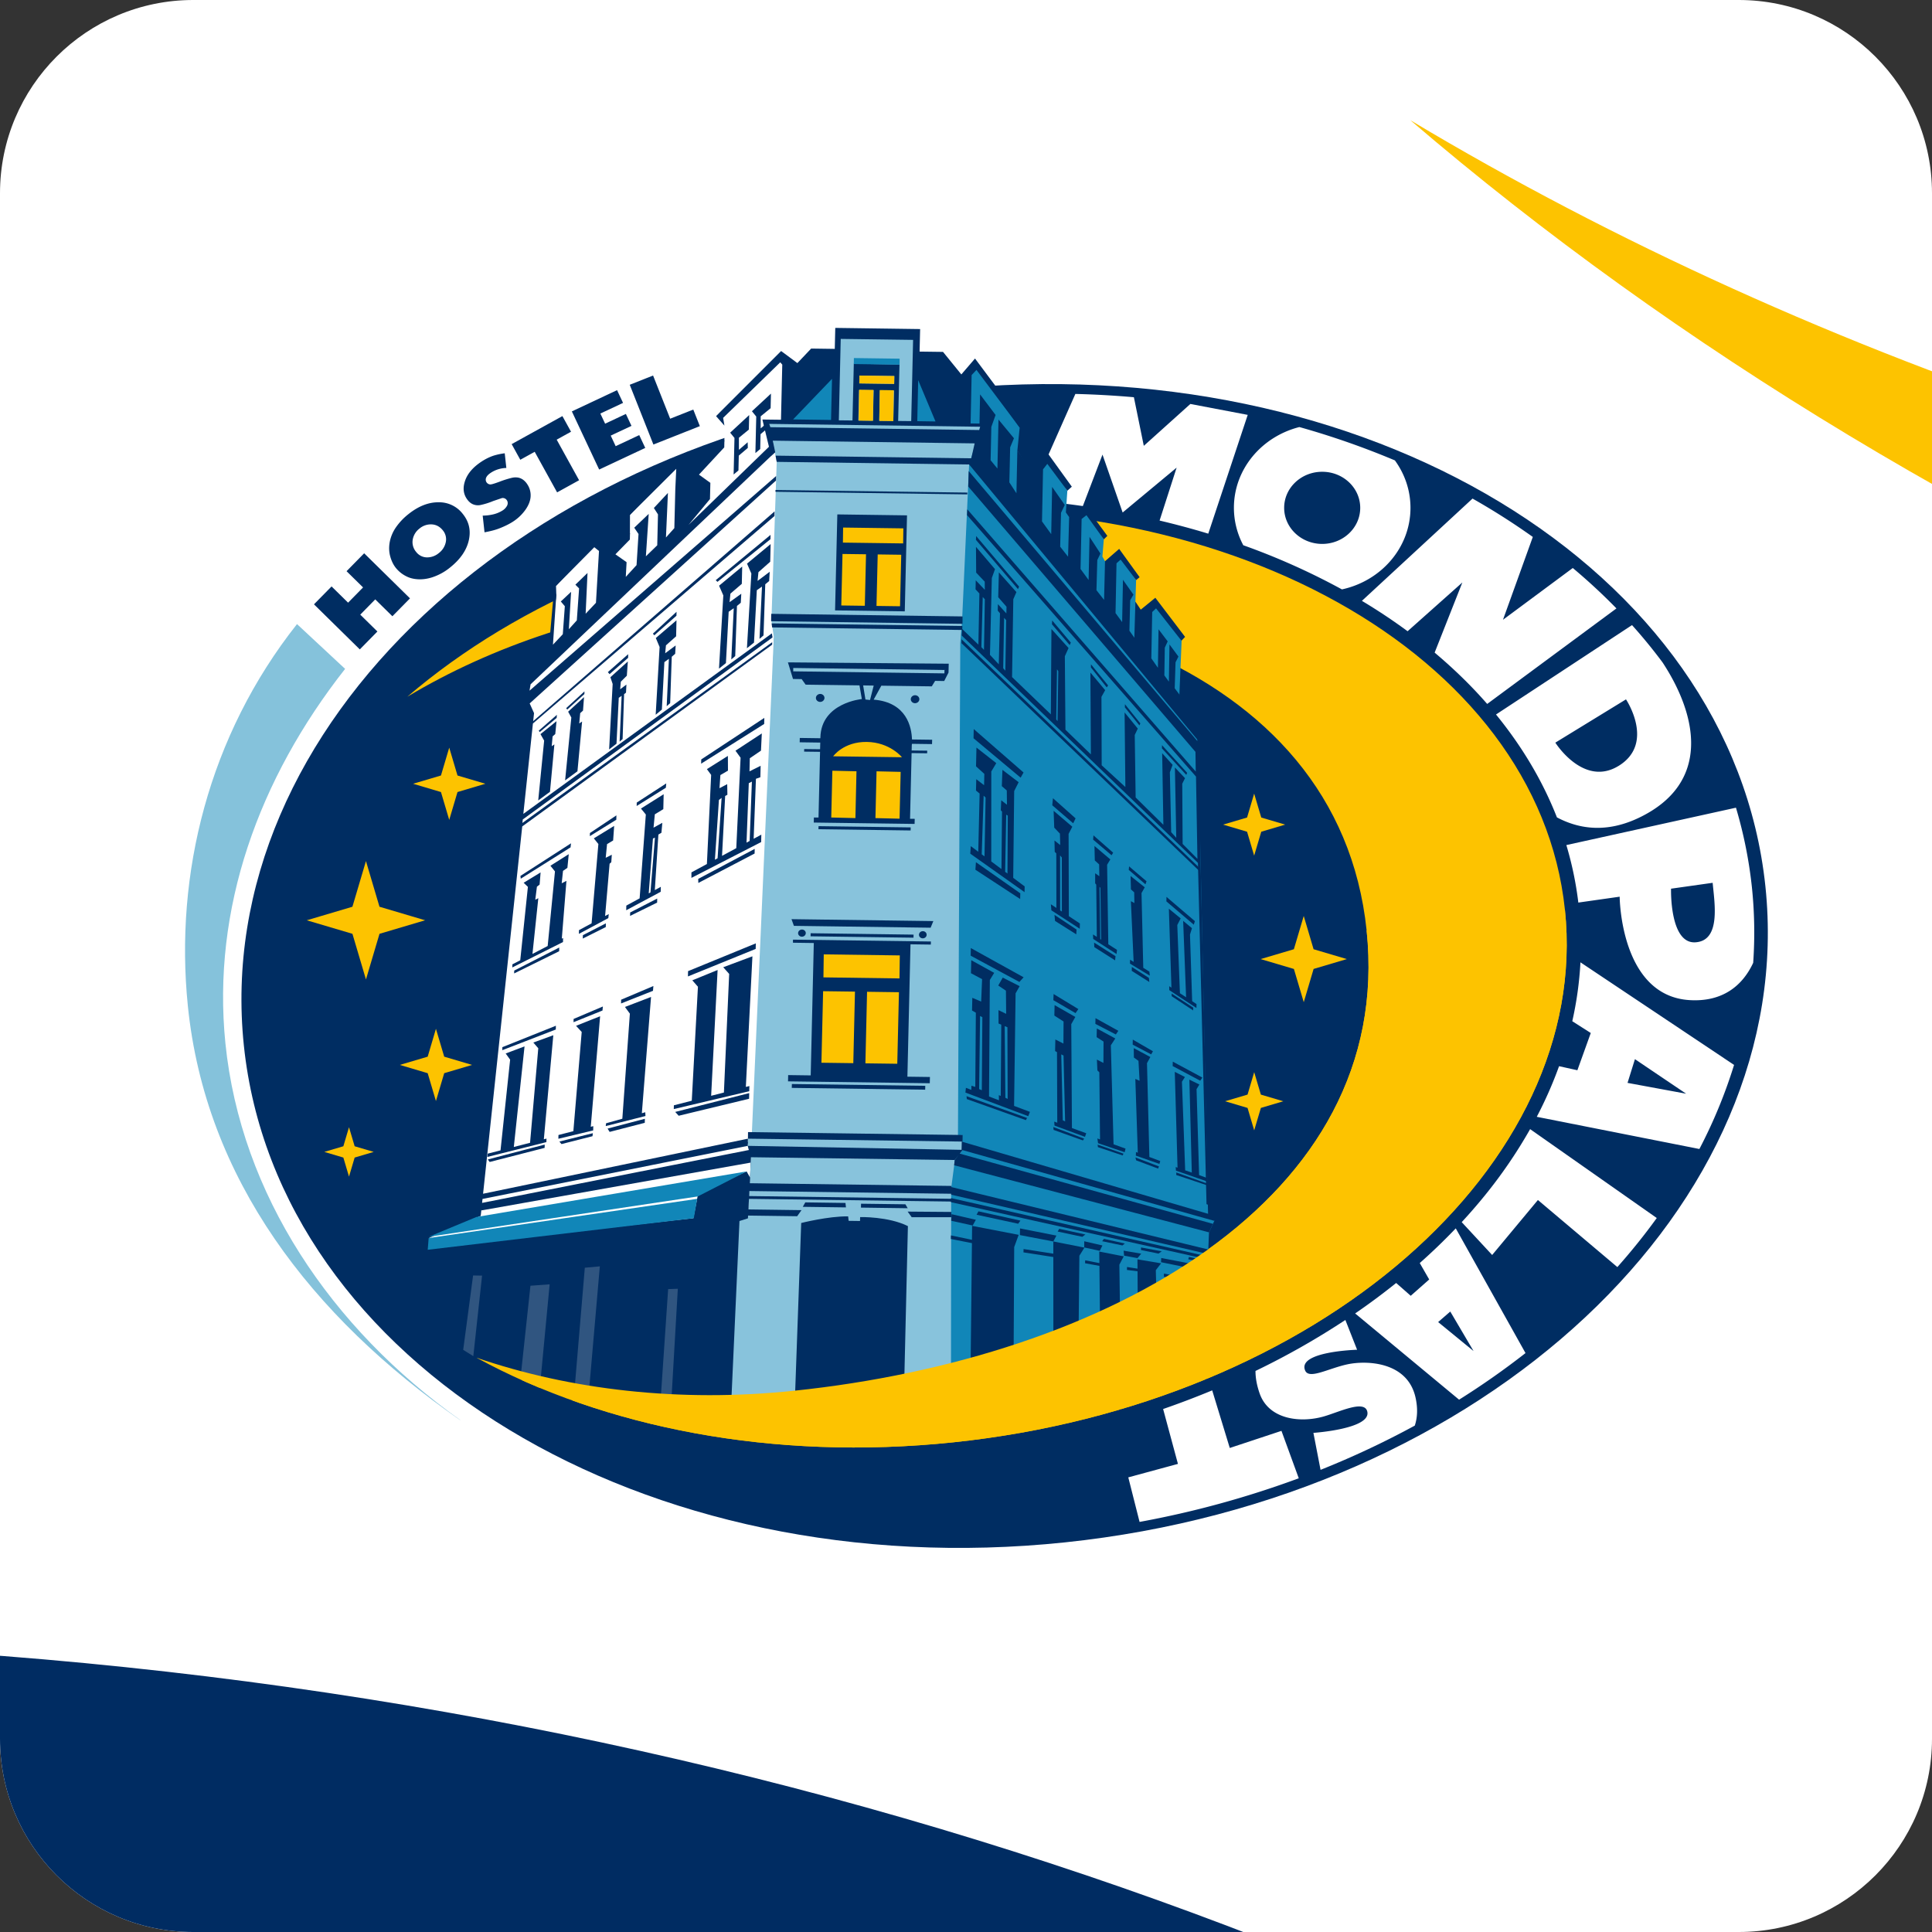
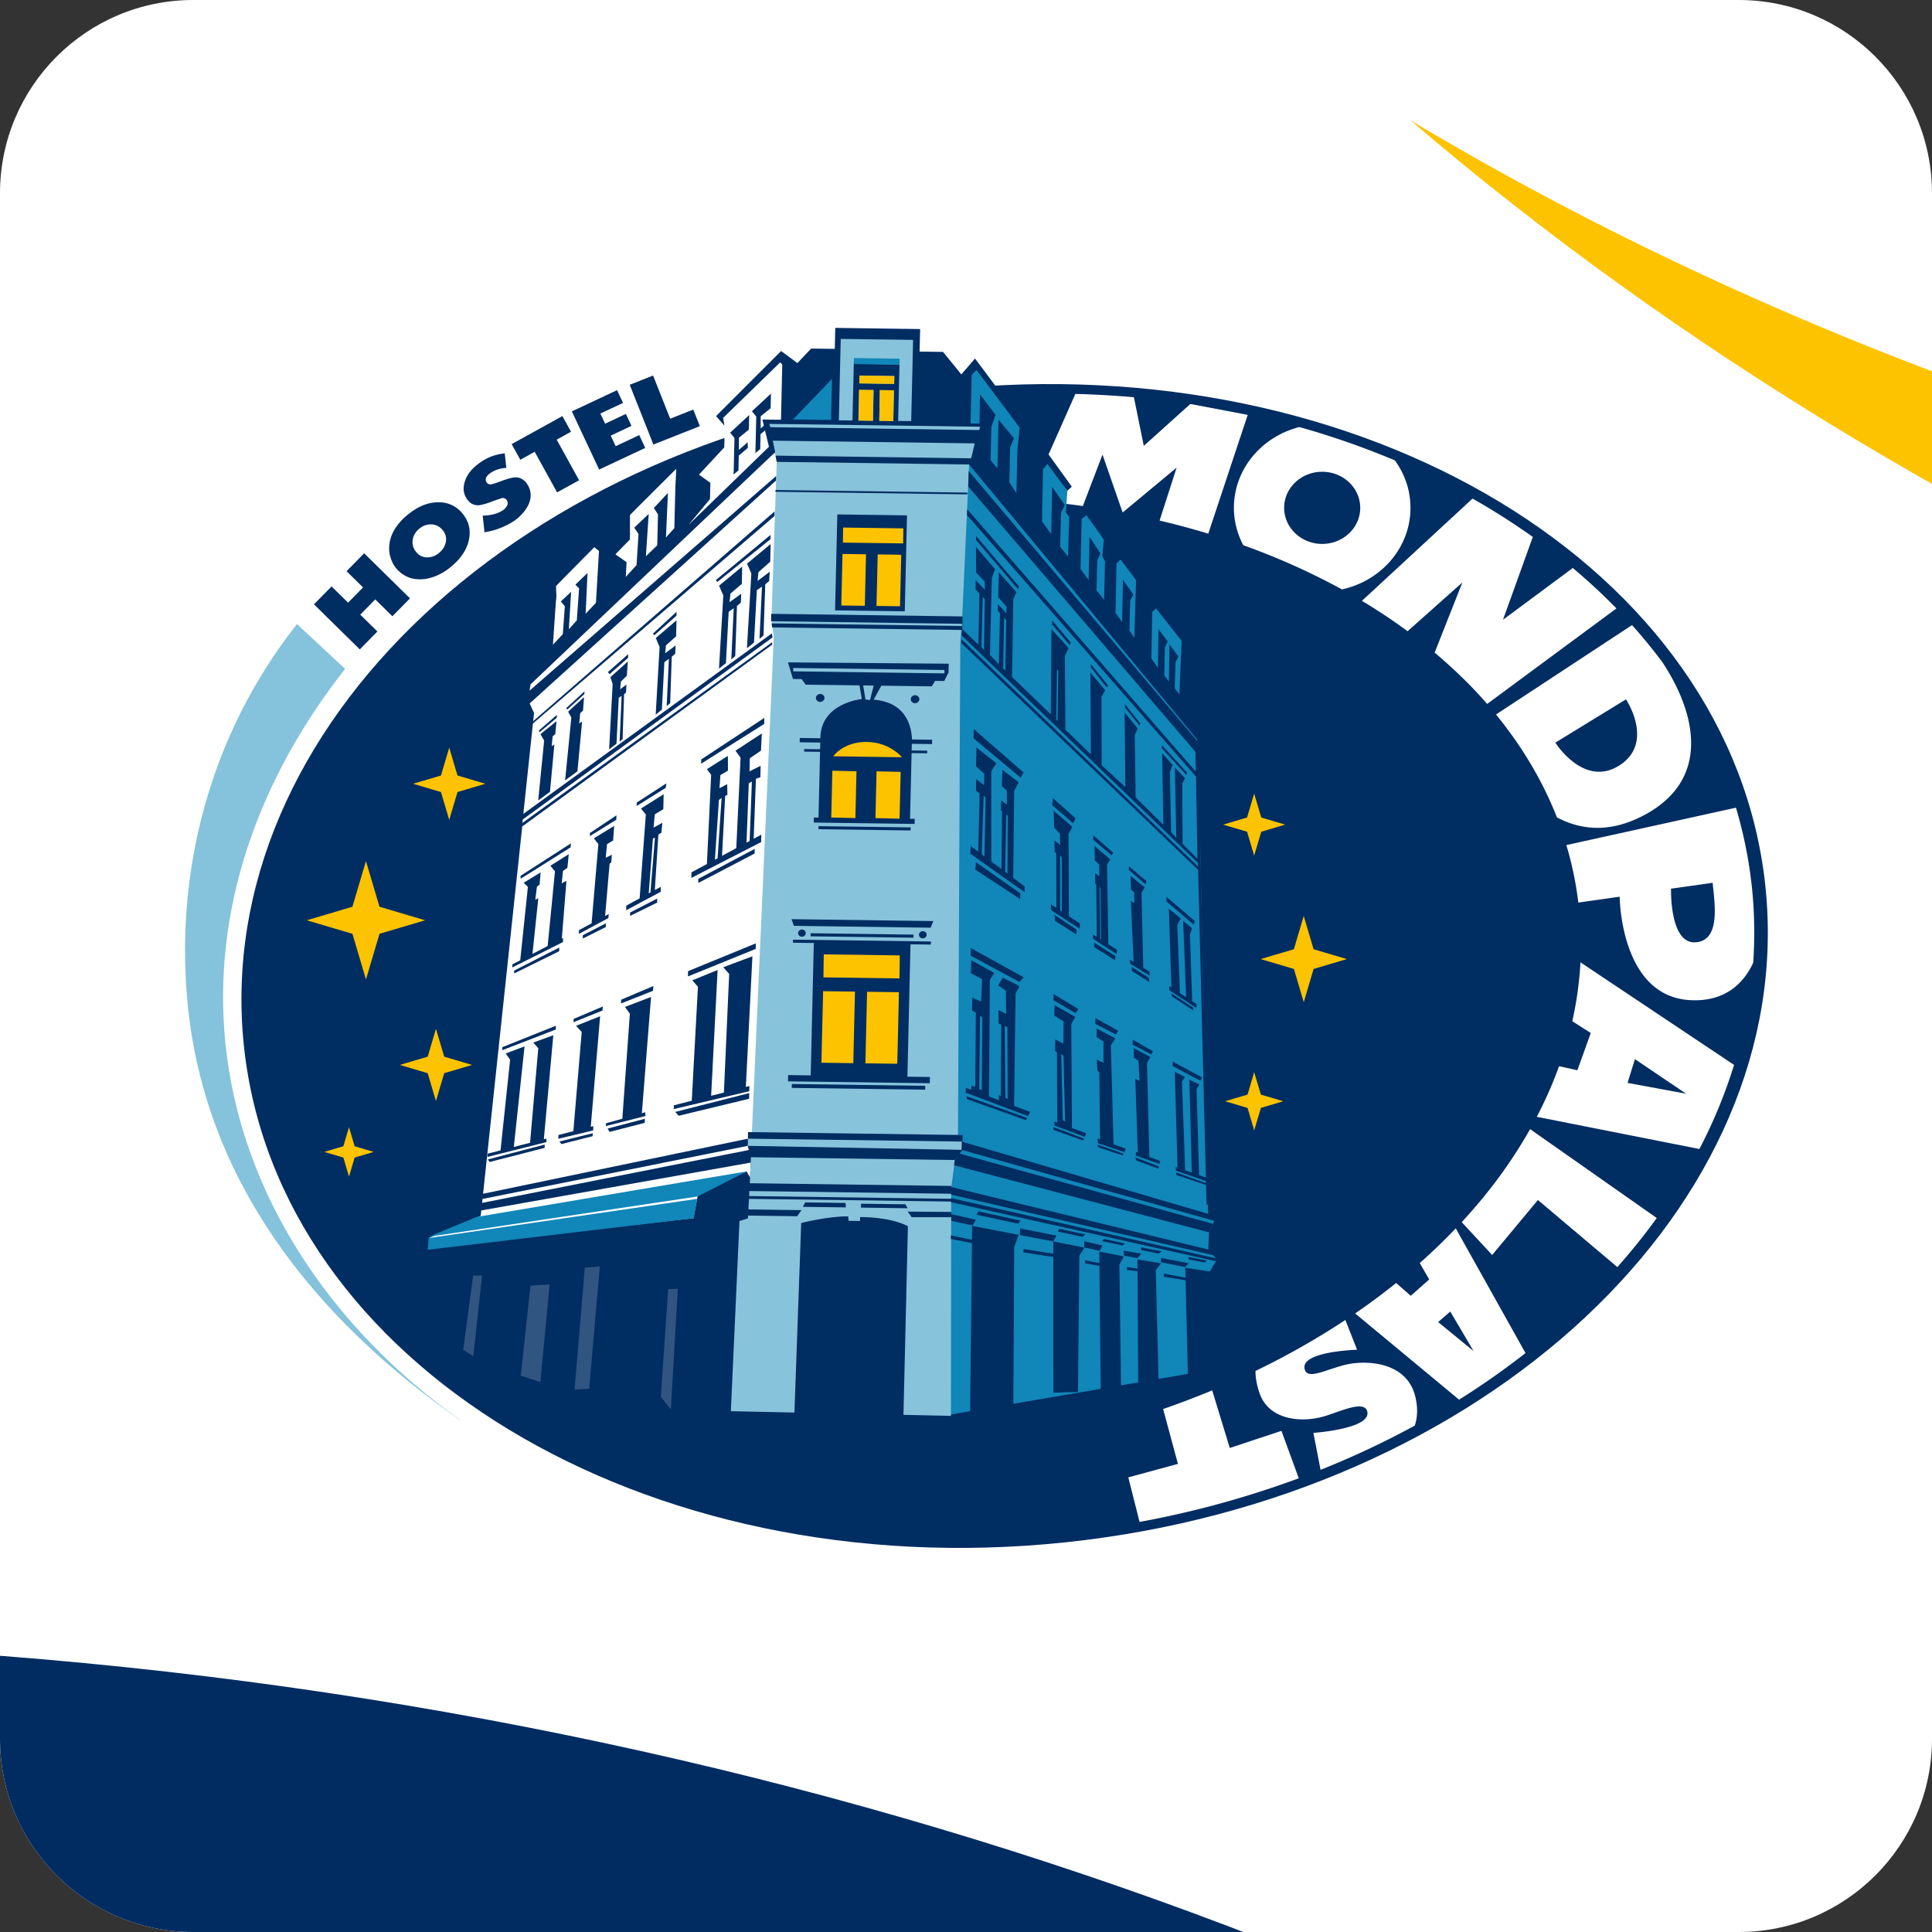
<svg xmlns="http://www.w3.org/2000/svg" viewBox="0 0 100 100" fill-rule="evenodd" clip-rule="evenodd" stroke-linejoin="round" stroke-miterlimit="2">
  <rect x="0" y="0" width="100" height="100" fill="#333333" stroke="none" />
  <g>
    <path fill="none" d="M0 0h100v100H0z" />
    <path d="M100 10c0-5.519-4.481-10-10-10H10C4.481 0 0 4.481 0 10v80c0 5.519 4.481 10 10 10h80c5.519 0 10-4.481 10-10V10z" fill="#fff" />
    <clipPath id="a">
      <path d="M100 10c0-5.519-4.481-10-10-10H10C4.481 0 0 4.481 0 10v80c0 5.519 4.481 10 10 10h80c5.519 0 10-4.481 10-10V10z" />
    </clipPath>
    <g clip-path="url(#a)">
      <path d="M6.525 86.296c44.862 4.696 84.174 21.582 111.663 45.148-21.09-12.62-47.016-21.412-75.585-24.405-77.507-8.107-155.993 15.363-163.022 82.52-7.032 67.153 64.891 106.371 142.393 114.48 28.567 2.993 55.76-.239 79.007-8.218-31.773 17.36-73.728 25.74-118.603 21.043-90.682-9.49-158.782-68.799-152.115-132.469 6.664-63.67 85.575-107.592 176.262-98.099" fill="#002c62" fill-rule="nonzero" />
      <path d="M184.662 51.37C139.8 46.674 100.488 29.788 73 6.222c21.09 12.62 47.015 21.412 75.584 24.405 77.507 8.107 155.993-15.363 163.022-82.52 7.032-67.153-64.891-106.371-142.393-114.48-28.566-2.993-55.76.239-79.007 8.218 31.773-17.36 73.728-25.74 118.603-21.043 90.682 9.49 158.782 68.799 152.115 132.469C354.26 16.94 275.35 60.863 184.662 51.37" fill="#fdc300" fill-rule="nonzero" />
      <path d="M91.377 45.878c1.725 16.477-14.505 31.678-36.254 33.955-21.747 2.277-40.774-9.233-42.5-25.71-1.725-16.476 14.507-31.679 36.254-33.956 21.748-2.277 40.775 9.235 42.5 25.711" fill="#002d62" fill-rule="nonzero" />
      <path d="M18.849 28.638l-.911.927.854.84-.775.789-.855-.84-.911.926 2.372 2.333.911-.927-.887-.872.775-.79.888.873.911-.926-2.372-2.333M21.363 27.927a.917.917 0 01.348-.568.914.914 0 01.628-.217c.231.01.426.114.58.306a.72.72 0 01.155.612.948.948 0 01-.358.565.937.937 0 01-.618.225.71.71 0 01-.556-.28.78.78 0 01-.179-.643m-.873-.627a1.992 1.992 0 00-.317.753c-.048.26-.04.51.025.745.065.237.163.437.29.596.16.198.359.353.594.46.16.075.352.119.57.13.219.01.451-.02.69-.093a2.87 2.87 0 00.969-.53c.523-.42.845-.893.957-1.406.11-.51.009-.953-.312-1.352a1.54 1.54 0 00-1.253-.605c-.523-.006-1.05.202-1.567.617a3.17 3.17 0 00-.646.685M25.87 27.34c.273-.108.503-.224.685-.342a2.36 2.36 0 00.645-.617c.164-.234.254-.467.265-.691l.001-.055a1.01 1.01 0 00-.172-.566.862.862 0 00-.22-.238.652.652 0 00-.25-.11.842.842 0 00-.31.006 5.043 5.043 0 00-.67.211c-.356.13-.43.138-.472.136a.247.247 0 01-.23-.246c-.001-.038.008-.077.026-.116.04-.085.121-.167.25-.25a1.516 1.516 0 01.79-.24l-.083-.76a3.37 3.37 0 00-.595.128c-.204.071-.406.17-.6.298-.435.284-.722.613-.852.98-.053.15-.08.291-.08.425a.92.92 0 00.155.514c.092.14.198.237.316.289.12.053.245.069.38.048a3.66 3.66 0 00.677-.21l.451-.153a.25.25 0 01.258.112c.03.045.044.095.044.147 0 .04-.009.08-.026.121a.653.653 0 01-.255.27 1.592 1.592 0 01-.494.198 2.448 2.448 0 01-.52.059l.095.864c.28-.052.553-.116.79-.212M27.676 23.385l1.16 2.1 1.138-.628-1.16-2.1s.59-.327.743-.41l-.447-.81-2.626 1.45c.08.148.365.663.447.81l.745-.412M33.398 23.184l-.311-.663-1.22.573-.256-.547 1.074-.504-.29-.618-1.074.505-.247-.525 1.175-.551-.31-.66-2.34 1.1c.09.191 1.323 2.82 1.414 3.01l2.385-1.12M36.224 22.057l-.34-.858-1.196.473-.885-2.235-1.208.479 1.225 3.093 2.404-.952" fill="#002d62" fill-rule="nonzero" />
-       <path d="M44.32 26.666c-9.335.977-17.517 4.492-23.238 9.397 4.39-2.628 9.786-4.457 15.732-5.08 16.123-1.688 32.459 3.197 33.922 17.174 1.463 13.977-13.506 22.14-29.63 23.827-5.946.623-11.605-.05-16.443-1.71 6.613 3.613 15.345 5.357 24.68 4.38C68.214 72.678 82.388 60.334 81 47.084 79.613 33.831 63.19 24.69 44.32 26.665" fill="#fdc300" fill-rule="nonzero" />
      <path d="M64.915 41.077l.368 1.238 1.238.367-1.238.368-.368 1.238-.367-1.238-1.24-.368 1.24-.367.367-1.238zM23.252 38.698l.428 1.442 1.442.427-1.442.429-.428 1.441-.428-1.441-1.442-.429 1.442-.427.428-1.442zM22.564 53.25l.428 1.443 1.442.427-1.442.428-.428 1.442-.427-1.442-1.443-.428 1.443-.427.427-1.442zM18.064 58.345l.293.985.986.292-.986.293-.293.986-.292-.986-.986-.293.986-.292.292-.985zM18.942 44.571l.7 2.362 2.363.7-2.362.701-.701 2.363-.7-2.363-2.363-.7 2.362-.701.7-2.362zM67.481 47.41l.51 1.722 1.722.51-1.721.51-.51 1.721-.51-1.72-1.722-.511 1.721-.51.51-1.721zM64.917 55.496l.345 1.161 1.161.344-1.16.345-.346 1.161-.344-1.161L63.411 57l1.162-.344.344-1.16z" fill="#fdc300" />
      <path d="M56.048 26.194l1.017-2.664 1.043 2.997 2.794-2.323-.882 2.74a41.58 41.58 0 012.52.678l2.042-6.148-2.969-.565-2.41 2.167-.513-2.516c-1-.087-2.01-.145-3.029-.17l-2.433 5.49c.95.076 1.891.181 2.82.314" fill="#fff" fill-rule="nonzero" />
      <path d="M50.499 18.873l2.279 3.26-.121 1.198.854 1.273.747-.786.988 1.581-.066.947-.01.178.169.242.921-.275.873 1.427-.073.888.135.242.823-.239.787 1.215-.037 1.118.285.772.744-.622 1.364 1.854-.117 2.831 1.284 2.234-.3.956.502 23.75.329.263-.282.606-.04.982.25.194.161.181-.006.132-.53.872-.22 4.845-13.067 2.236.055-12.036.43-27.292.244-3.608.127-6.554.26-4.587.258-.278z" fill="#1186b8" />
      <path d="M27.432 34.604l-.193 1.222.262 1.312-2.745 25.89-2.527 1.037-.05.578 1.905-.212.014.153 13.898-.548.742-1.436.143-2.865-.2-.6.385-.378 1.01-25.803.267-9.046-.28-.7-.437-1.353.927.013.076-3.25-.18-.085-3.138 3.123.184.374v.808l-1.555 1.718-.978-.507-2.355 2.602-.002.99-.936.989-.88-.506-2.01 2.202.016.483-.281 2.718-1.082 1.077z" fill="#fff" />
      <path d="M39.778 21.844l.425 2.063-.275 8.228.125.829-1.138 25.704-.185.11-.026.53.166.59-.15 3.02-.545.261-.489 9.862 11.535.245.012-11.782.192-1.463.408-.525-.045-.769-.204.054.12-25.524.098-1.254.359-7.98.65-2.055-3.479-.136.04-4.439-3.9-.022-.234 4.435-3.46.018z" fill="#88c3dc" />
      <path d="M37.972 24.56l.25-.21.017-.768.468-.398-.008-.293-.453.392v-.626l.513-.42.019-.754-.985.912.223.273-.044 1.892zM39.099 23.451l.25-.21.017-.768.467-.398-.007-.293-.453.392v-.626l.514-.42.017-.754-.984.912.223.274-.044 1.891zM61.447 40.002l-1.302-1.432-.004.164 1.26 1.374.046-.106zM59.023 37.442l-.797-.993-.003.164.754.935.046-.106zM57.354 35.478l-.886-1.094-.003.163.82 1.032.07-.1zM55.425 33.26l-.964-1.146-.012.199.918 1.076.058-.129zM52.748 30.364l-2.222-2.618-.012.197 2.176 2.549.058-.128zM61.847 47.678l-1.47-1.255-.005.233 1.418 1.205.057-.183zM59.344 45.614l-.903-.771-.017.183.864.746.056-.158zM57.617 44.134l-1.02-.895-.017.22.955.809.082-.134zM55.672 42.358l-1.171-1.043-.036.366 1.083.933.124-.256zM52.98 39.985l-2.58-2.25-.01.477 2.438 2.04.151-.267zM54.96 44.385l.003 2.797-.09-.06-.003-2.845.09.108zm-.541 2.733l1.469.955.006-.275-.571-.377-.013-4.26.192-.37-.967-.825.032.873.295.31.014.589-.297-.234.013.588.081.078.006 2.825-.286-.19.026.313zM56.955 45.95l.04 2.686-.046-.029-.038-2.7.044.043zm-.37 2.65l1.207.78.023-.216-.449-.288-.062-4.117.167-.276-.821-.695.017.748.225.206.008.61-.215-.153v.523l.056.065.031 2.707-.199-.128.011.234zM58.487 49.876l1.027.624-.023-.211-.316-.195-.09-3.87.167-.297-.733-.586.018.694.169.152.01.555-.182-.098.143 3.144-.185-.115-.005.203zM61.594 48.372l.102-.328-.456-.381.152 3.952.014.012-.334-.218-.136-3.531.176-.341-.612-.503.133 4.087-.115-.075.003.202 1.406.925.005-.203-.226-.148-.112-3.45zM50.514 44.627l-.027.39 2.316 1.516.007-.296-2.296-1.61zM55.708 48.361l.013-.248-1.14-.759.027.313 1.1.694zM57.717 49.707l.023-.216-1.109-.703.01.235 1.076.684zM59.467 50.616l-.883-.566-.005.202.91.576-.022-.212zM61.762 52.155l-1.12-.732.006.142 1.11.734.004-.144zM50.913 41.184l.102.098-.057 3.044-.145-.108.1-3.034zm1.25 1.034l-.016 2.997-.121-.09.055-2.959.082.052zm-1.916 1.577l-.026.39 2.809 1.992.006-.297-.592-.443.05-4.492.231-.458-.839-.64-.032.843.257.224.01.74-.297-.232-.022.517.063.07-.03 2.972-.528-.393.002-4.657.258-.431-1.026-.807-.022.972.43.39-.013.587-.405-.312-.014.588.188.155-.07 3.012-.388-.29zM58.257 59.452l-.62-.224-.14-5.124.23-.353-.955-.518-.01.45.357.228-.006 1.106-.338-.173.026.562.1.095.037 3.476-.138-.05.035.243 1.378.469.044-.187zM60.054 60.095l-.563-.21-.123-4.857.174-.317-.86-.46.008.487.237.172.057 1.031-.22-.097.128 3.82-.095-.036-.005.187 1.22.429.042-.15zM61.933 56.374l.147-.24-.518-.252.125 4.81-.343-.117-.167-4.585.155-.244-.526-.267.143 4.96-.096-.034.014.187 1.627.564-.006-.179-.423-.155-.132-4.448zM52.038 56.821l-.034-3.708.14.057.013 3.709-.119-.058zm-1.359-.449l.048-3.783.12.058-.028 3.783-.14-.058zm2.63 1.178l-.82-.308.078-5.827.21-.371-.875-.443-.232.409.397.267.012 1.2-.398-.193.004.693.14.058-.027 3.69-.099-.04.007.264-.514-.194.042-6.032.225-.368-1.187-.656-.016.674.577.307-.048 1.16-.458-.193-.015.656.198.115-.029 3.839-.2-.059-.005.214-.28-.106-.026.244 3.253 1.224.086-.224zM55.01 57.985l-.08-3.41.118.058.082 3.41-.12-.058zm1.213.672l-.74-.27-.034-5.378.21-.372-1.073-.613-.013.542.477.306-.007 1.143-.418-.212-.013.599.098.058.014 3.652-.158-.058.015.205 1.577.584.065-.186zM60.882 60.818l1.579.527.042-.075-1.618-.583-.003.13zM58.807 60.059l1.137.427.043-.112-1.217-.465.037.15zM56.83 59.376l1.278.43.043-.093-1.339-.467.017.13zM54.536 58.484l1.517.545.062-.093-1.597-.602.018.15zM53.099 57.978l.062-.112-3.134-1.128.016.15 3.056 1.09zM60.697 55.18l1.427.757.11-.163-1.531-.824-.006.23zM59.676 54.413l-1.043-.604-.006.261.957.504.092-.16zM57.886 53.355l-1.183-.656-.007.296 1.06.549.13-.19zM55.815 52.229l-1.281-.778-.012.318 1.148.67.145-.21zM50.242 49.465l2.522 1.361.218-.242-2.731-1.512-.009.393zM43.34 26.626l-.117 4.968 3.608.049.116-4.968-3.607-.049zM49.811 32.401l-9.872-.133.026.207 9.842.132.004-.206zM40.139 25.455l9.928.134.001-.093-9.928-.134zM39.913 32.154l9.905.134.005-.382-9.905-.134zM41.056 34.749l.004-.175 7.827.105-.005.175-7.826-.105zm3.976 1.483l-.236-.025-.12-.73.547.008-.191.747zm4.063-1.419l.011-.46-8.323-.069.263.86.448.006.206.288 2.787.037.122.708s-2.104.19-2.146 1.989v.039l-1.066-.015-.005.225 1.065.015-.009.344-.823-.01-.003.134.824.011-.08 3.401-.239-.003-.006.262 5.218.071.007-.263-.242-.003.08-3.4.805.01.004-.135-.806-.01.006-.258s.004-.032.008-.087l1.041.014.006-.225-1.044-.014c-.017-.612-.257-1.921-1.983-2.062l.397-.722 2.611.035.173-.283.47.006.223-.436z" fill="#002d62" />
      <path d="M42.675 36.128c.002-.114-.094-.208-.217-.21-.122-.001-.224.09-.227.204-.002.114.095.207.217.209.123.002.224-.09.227-.203M47.142 36.188c-.002.114.095.208.216.21.123.001.225-.09.228-.204.002-.113-.095-.207-.218-.209-.122-.002-.223.09-.226.203M47.282 48.535l.004-.159-5.328-.072-.003.159 5.327.072zM42.367 42.762l-.003.158 4.77.065.003-.159-4.77-.064zM47.887 56.402l.005-.2-6.905-.093-.005.2 6.905.093zM41.093 47.922l7.076.096.141-.343-7.342-.099.125.346zM41.309 48.296c-.002.102.085.186.195.187.11.002.201-.08.203-.182.003-.103-.085-.187-.194-.188-.11-.002-.2.08-.204.183M47.565 48.38c-.002.102.085.186.195.188.11.001.201-.08.203-.182.003-.103-.084-.187-.195-.189-.11-.001-.2.08-.203.183M48.133 55.745l-1.166-.016.16-6.852 1.052.014.004-.159-7.138-.096-.003.159 1.08.015-.16 6.852-1.167-.016-.007.324 7.337.098.008-.323z" fill="#002d62" />
      <path d="M24.881 62.94l.034-.316.014.025 13.921-2.472.02-.279 10.555.143.208-.268-.216.264-.032.277 13.192 3.472.204-.44-13.102-3.633.154-.197-11.129-.207.056.215-13.807 2.738.022-.205 13.73-2.748.008-.371-13.709 2.85 2.027-19.013 12.935-9.407.003-.128-12.93 9.356.02-.181 12.927-9.422-.034-.21-12.864 9.344.496-4.679L40.087 26.71l.006-.24-12.496 10.857.045-.415-.226-.503 12.75-11.536.006-.234-12.764 11.11.055-.329 12.66-12.018-.296-.303-4.186 4.065 1.107-1.332.02-.84-.59-.425 1.309-1.411.008-.353-1.55 1.629-.962-.653-2.537 2.717.161.155 2.396-2.386-.049 1.055-.05 2.015-.434.484.102-2.306-.728.78.213.331-.038 1.6-.588.57.146-2.195-.749.715.222.326-.102 1.61-.557.608.041-.76-.578-.407.747-.765.008-.33-.944.956-.906-.673-2.158 2.302.178.145 1.982-2.003.243.197-.157 2.68-.534.565.097-2.109-.628.607.192.193-.118 1.655-.412.456.116-1.933-.532.498.208.245-.105 1.45-.51.542.178-2.648-.165.276-.2 2.282-1.497 1.409-.007.307.27-.233-.148 1.07.149.217.012.973.138.178-2.686 25.794.216-.054zM49.765 33.29L62.05 45.056l.003-.163L49.771 33.09l-.006.2z" fill="#002d62" />
      <path d="M39.866 29.075l.022-.914-1.222 1.012.224.513-.229 3.868.366-.294.146-2.711.267-.187-.128 2.707.207-.179.091-2.648.202-.167.028-.48-.628.473.045-.453.61-.54zM38.396 30.22l.02-.896-1.197.992.22.502-.224 3.791.359-.289.142-2.656.262-.183-.126 2.652.203-.175.09-2.595.198-.164.026-.467-.607.436.045-.443.589-.505zM34.996 32.935l.019-.828-1.07.917.196.465-.203 3.506.32-.267.13-2.457.234-.17-.114 2.453.18-.161.082-2.4.177-.152.025-.432-.542.403.04-.41.526-.467zM32.445 34.975l.052-.738-.903.816.117.35-.183 3.387.382-.297.117-2.375.148-.103-.104 2.373.155-.134.077-2.326.099-.077.021-.417-.324.243.035-.394.311-.308zM30.177 36.78l.052-.697-.822.754.165.302-.322 3.253.639-.47.24-2.576-.147.098.049-.532.146-.131zM28.741 37.992l.064-.664-.83.67.19.335-.307 3.098.609-.448.228-2.453-.138.093.045-.506.14-.125zM39.884 27.685l-2.838 2.345.09.087 2.742-2.208.006-.224zM33.794 32.797l.071.087 1.148-1.014.005-.205-1.224 1.132zM32.515 33.86l-1.053.93.09.103.959-.844.004-.188zM30.252 35.787l-.946.865.054.076.888-.804.004-.137zM28.824 37l-.939.82.05.072.877-.733.012-.158zM39.561 37.158l-3.264 2.15-.007.22 3.264-2.056.007-.314zM37.21 41.407l.14-.108-.208 3.124-.138.075.207-3.09zm1.547-.87l.161-.081-.117 3.071-.161.088.117-3.077zm.65 2.664l-.398.214.118-3.105.229-.081.014-.593-.576.289.016-.678.578-.395.043-.889-1.363.893.264.363-.223 4.682-.737.398.162-3.1.116-.062-.01-.55-.399.21.046-.68.393-.229-.005-.762-1.086.684.22.299-.22 4.613-.801.433v.284l3.61-1.854.008-.384zM39.063 43.938l-2.923 1.554.005.21 2.913-1.523.005-.24zM33.9 43.355l-.233 2.838-.089.048.218-2.839.105-.047zm.433-1.473l.018-.772-1.175.74.252.309-.321 4.34-.689.375-.005.24 1.785-.956.006-.257-.311.17.185-2.874.158-.095.046-.514-.455.252.067-.691.439-.267zM34.485 40.549l-1.527.992-.004.177 1.51-.944.021-.225zM34.017 46.509l-1.4.721-.004.177 1.4-.689.004-.209zM31.736 43.503l.053-.755-1.052.646.235.292-.351 4.106-.653.352-.004.193 1.523-.816.022-.208-.189.1.233-2.706.088-.08.026-.385-.315.157.069-.707.315-.189zM31.905 42.203l-1.37.914-.004.161 1.369-.85.005-.225zM31.36 47.792l-1.19.612-.005.176 1.19-.595.004-.193zM29.555 43.65l-2.616 1.686.015.145 2.578-1.621.023-.21zM29.146 48.55l-.067.036.24-2.993-.245.126.067-.642.228-.158.069-.707-.948.599.235.293-.377 3.861-.788.41.303-2.884-.157.079.085-.675.14-.11.05-.628-.877.535.22.212-.396 3.8-.407.21-.004.161 2.624-1.315.005-.21zM28.946 49.044l-2.33 1.193-.004.148 2.33-1.149.004-.192zM37.435 50.064l.307.346-.273 6.14-.66.168.334-6.511-1.309.534.291.332-.319 5.9-.926.237-.005.195 3.906-.924.007-.268-.183.046.34-6.76-1.51.565zM32.347 52.12l.255.346-.39 5.439-.842.236-.017.144 2.056-.52-.01-.195-.177.05.476-6.018-1.35.518zM29.816 53.096l.293.319-.432 5.135-.771.197-.005.195 1.802-.431.005-.222-.13.033.484-5.722-1.246.496zM27.605 53.962l.256.296-.425 4.893-.841.216.555-5.205-.976.366.23.32-.497 4.695-.664.17-.018.17 3.056-.767.004-.182-.136.035.49-5.385-1.034.378zM38.772 56.872l.007-.293-3.83.974.18.198 3.643-.879zM39.12 48.829l-3.506 1.437-.006.274 3.506-1.424.006-.287zM33.818 51.037l-1.668.707-.005.195 1.654-.655.02-.247zM31.204 52.096l-1.514.644-.004.169 1.499-.605.019-.208zM28.772 53.092l-2.77 1.109-.003.156 2.769-1.07.004-.195zM33.373 58.117l.005-.209-1.93.508.107.171 1.818-.47zM30.668 58.81l.018-.156-1.732.432.109.131 1.605-.407zM28.19 59.414l.004-.17-2.944.769.095.131 2.845-.73zM49.228 62.013l-.002.036-10.452-.141.013-.26 10.446.14-.001.048 13.565 3.133.003-.232-13.556-3.294v-.059l-10.435-.14.015-.29-.178-.32-2.511 1.151-.247 1.268-11.815 1.314-.84 6.945.715-.078.539-5.215.465.005-.506 5.712.15.326.721.622.36.458 1.075.879.703-7.472.995-.073-.737 7.586 1.61.195.322-1.815.288-.342.43-6.465.5-.109-.366 6.35 1.952.142-.037.26 1.891.112.413-5.685.28-.025-.271 6.264 3.1.186.45-9.93.438-.138.007-.144 2.541.034.225-.315-2.748-.037.03-.58v.032l10.453.14-.002.032 13.728 3.059.004-.148-13.723-3.122zM62.856 62.922L49.781 59.09l-.01.426 13.083 3.676.002-.269zM49.825 58.747l-11.107-.15-.005.34 11.108.15z" fill="#002d62" />
      <path d="M46.979 62.712l.211.291 2.049-.001.003-.272-2.263-.018zM41.682 62.235l-.13.23 2.234.03-.025-.231-2.08-.029zM46.864 62.334l-2.297-.03-.004.201 2.42.033-.12-.204zM44.52 62.996l-.005.202-.59-.008-.025-.231c-1.024-.014-2.43.343-2.43.343l-.36 10.076 5.648.076.235-9.991c-1.013-.505-2.473-.467-2.473-.467M50.316 63.45l-.008.722-1.087-.227-.004.184 1.09.215-.096 8.925 2.237-.086.047-8.636.232-.632-2.41-.465zM54.52 64.257v.633l-1.541-.24-.004.173 1.545.24.004 7.022 1.272-.04.072-7.047.262-.421-1.61-.32zM58.165 65.029l-1.267-.249.006.598-.736-.144-.004.152.742.136.079 7.492 1.057-.073-.104-7.482.227-.43zM60.098 65.39l-1.223-.207.003.482-.544-.086-.003.153.548.068.033 5.737 1.057-.043-.144-5.75.273-.354zM61.35 65.62l.012.515-1.116-.214-.004.164 1.123.182.127 5.161.995-.044-.064-5.23.195-.343-1.269-.191zM50.51 63.135l-1.258-.289-.016.34 1.111.246.163-.297z" fill="#002d62" />
      <path d="M52.797 63.583l-.007.345 1.73.33.16-.304-1.883-.371zM57.061 64.465l-.941-.217v.32l.804.175.137-.278zM59.068 64.89l-.91-.156.026.26.692.125.192-.228zM60.094 65.331l1.243.255.19-.2-1.422-.272-.01.217zM50.547 62.875l2.155.465.114-.162-2.172-.479-.097.176zM56.179 63.897l-1.354-.294-.08.142 1.278.272.156-.12zM58.22 64.363l-1.08-.239-.092.121 1.049.219.123-.1zM59.056 64.701l.907.186.167-.12-1.07-.198-.004.132zM62.467 65.248l-.928-.187-.036.122.853.165.111-.1zM44.485 19.44l1.807.025-.01.405-1.806-.025.009-.405zm-.017.75l.753.006-.039 1.619.325.004.038-1.619.73.014-.038 1.615.25.003.07-2.963-2.344-.044h-.02l-.07 2.975.304.005.04-1.616z" fill="#002d62" />
      <path fill="#1186b8" d="M46.565 18.565l-2.368-.032-.005.31 2.369.032z" />
      <path d="M52.036 34.716l-.111-.13.047-2.606.108.117-.044 2.62zm-4.872-12.92l-3.746-.04.098-4.214 3.746.05-.098 4.204zm14.96 17.246l.486-1.01-1.807-2.408.043-1.344.15-.296-.464-.629-.03 1.926-.235-.321.023-1.437.15-.326-.474-.625-.032 1.993-.341-.487.045-2.4.2-.19 1.314 1.675.188-.197L59.8 30.94l-.754.615-.277-.414-.055 1.867-.256-.363.04-1.576.169-.289-.543-.77-.042 2.19-.342-.467.05-2.576.213-.192.803 1.058.18-.148-1.058-1.465-.732.637-.049 2.004-.394-.502.043-1.56.162-.338-.564-.865-.048 2.234-.417-.57.056-2.588.25-.196.899 1.25.182-.179-1.177-1.6-.8.628-.056 2.05-.408-.518.043-1.754.194-.407-.654-.934-.047 2.446-.477-.66.054-2.696.221-.283 1.038 1.39.231-.208-1.286-1.782-.819.876-.715-.955-.047 2.203-.367-.566.042-1.812.196-.471-.8-.968-.055 2.535-.353-.429.038-1.728.22-.615-.803-1.066-.03 1.511-.46-.008.053-2.504.25-.266 2.237 2.986.189-.226-2.501-3.349-.708.823-.948-1.166-1.213-.016.028-1.166-4.392-.06-.026 1.086-1.221-.017-.003.067v.002l.003-.07-.714.753-.842-.624-3.21 3.21c.002 0 .001 0 .001.001l-.158.159.432.49-.067-.4 2.958-2.877.118.139-.015-.01-.066 2.845-.963-.012.453 1.878.21-.19-.126-.593 10.45.14-.174.772-10.127-.137.003.006c-.01-.003.054.316.054.316l9.958.135 11.802 14.229.014.091L50.14 24.381l-.024.8 11.761 13.735.015 1.02-11.825-13.573-.012.3 11.85 13.533.074 4.26-.766-.774-.02-3.116.143-.288-.523-.554.07 3.64-.263-.29-.068-3.1.142-.386-.54-.6.062 3.705-1.435-1.416-.047-3.233.157-.333-.682-.835.04 3.86-1.226-1.126-.012-3.542.192-.345-.764-.912.025 4.235a892.68 892.68 0 00-1.317-1.276l-.031-3.803.192-.425-.886-.984-.03 4.417-2.008-1.93.064-4.028.161-.37-.908-1.021-.034 1.285.43.493-.008.347-.437-.48-.01.332.117.143-.062 2.64-.457-.492.097-3.978.164-.456-.985-1.155.01 1.334.444.468.004.423-.47-.494-.01.468.199.214-.052 2.647-.846-.814-.021.34 12.23 11.77.445 17.665.094.038-.4-17.727-.018-5.595z" fill="#002d62" />
      <path d="M50.796 33.497l.07-2.596.109.116-.044 2.62-.135-.14zM54.671 37.238l.039-2.594.067.098-.038 2.583-.068-.087z" fill="#1186b8" />
      <path fill="#fdc300" d="M46.757 27.348l-3.118-.042-.01.779 3.118.042z" />
      <path d="M44.763 31.356l-1.218-.017.063-2.666 1.217.016-.062 2.667zM46.586 31.38l-1.219-.017.063-2.666 1.218.017-.062 2.666z" fill="#fdc300" fill-rule="nonzero" />
      <path d="M43.124 39.146l3.56.049s-.619-.776-1.821-.793c-1.203-.016-1.739.744-1.739.744M43.083 39.892l-.057 2.422 1.25.03.055-2.423zM45.37 39.923l-.057 2.422 1.248.03.057-2.423zM46.573 49.452l-3.936-.054-.016 1.191 3.936.054zM44.253 51.326l-1.649-.022-.087 3.703 1.65.022.086-3.703zM46.529 51.357l-1.65-.023-.086 3.704 1.65.022.086-3.703z" fill="#fdc300" />
      <path d="M38.645 60.632l-2.53 1.296-13.926 2.088 2.471-1.025 13.985-2.359zM35.91 63.054l.175-1.002-13.897 2.028-.049.608 13.77-1.634z" fill="#1186b8" />
      <path d="M39.815 21.94l.058.172 10.81.146.05-.17-10.918-.148z" fill="#88c3dc" />
      <path d="M43.066 19.608L41.05 21.71l1.965.027.05-2.129z" fill="#1186b8" />
      <path fill="#fdc300" d="M45.514 21.785l.724.01.021-1.597-.723-.01zM44.446 21.77l.74.01.022-1.597-.74-.01zM44.478 19.845l1.804.024.006-.406-1.804-.025z" />
-       <path d="M47.478 21.8l.943.014-.896-2.138-.047 2.125z" fill="#1186b8" />
      <path d="M24.487 66.018l-.512 3.85.524.327.453-4.17-.465-.007zM27.455 66.55l-.5 4.66 1.015.328.48-5.062-.995.073zM30.27 65.617l-.533 6.313.76-.054.55-6.33-.776.071zM34.205 72.301l.378-5.577.501-.018-.36 6.238-.519-.643z" fill="#305580" />
-       <path d="M81 47.083l-10.264 1.074c1.463 13.977-13.505 22.14-29.63 23.827-5.946.623-11.605-.05-16.443-1.71 6.613 3.613 15.346 5.357 24.68 4.38C68.214 72.678 82.388 60.334 81 47.084" fill="#fdc300" fill-rule="nonzero" />
      <path d="M23.822 73.5C17.126 68.748 12.46 61.812 11.667 54c-.706-6.962 1.72-13.69 6.196-19.379l-2.49-2.318c-4.566 5.773-6.343 12.932-5.651 19.752.907 8.944 6.363 16.065 14.093 21.45l.007-.005z" fill="#85c2db" fill-rule="nonzero" />
      <path d="M63.653 74.947l-.91-2.982c-.83.345-1.678.667-2.54.966l.767 2.84-2.57.697.584 2.306a49.39 49.39 0 008.24-2.259l-.896-2.454-2.675.886zM69.725 70.621c-.99.218-1.97.787-2.17.318-.424-.99 2.688-1.076 2.688-1.076l-.607-1.542a39.882 39.882 0 01-4.652 2.639c-.001.347.064.735.216 1.167.476 1.354 2.116 1.538 3.336 1.183.798-.232 2.08-.865 2.233-.254.229.906-2.787 1.109-2.787 1.109l.37 1.914a45.525 45.525 0 004.877-2.29c.133-.4.167-.878.037-1.459-.42-1.865-2.55-1.926-3.54-1.709M74.438 68.43l.628-.545 1.204 2.044-1.832-1.499zm-.951-3.054l.488.85-.956.844-.754-.663a35.245 35.245 0 01-2.123 1.577l5.38 4.463a40.583 40.583 0 003.438-2.412L75.35 63.58a30.805 30.805 0 01-1.864 1.795M79.199 58.443a24.937 24.937 0 01-2.353 3.445c-.378.466-.775.922-1.188 1.37l1.576 1.7 2.368-2.846 4.112 3.472c.731-.822 1.413-1.67 2.04-2.54l-6.555-4.6zM84.241 56.05l.383-1.228 2.65 1.788-3.033-.56zm-2.437-6.24a18.243 18.243 0 01-.423 3.048l.957.61-.693 1.928-.948-.21a21.185 21.185 0 01-1.154 2.62l8.417 1.666a25.915 25.915 0 001.795-4.352l-7.951-5.31zM87.751 48.774c-1.342.08-1.258-2.776-1.258-2.776l2.154-.304c.09 1.02.445 3-.896 3.08m2.928-2.843a22.894 22.894 0 00-.826-4.125l-8.779 1.935c.291.972.499 1.965.62 2.976l2.14-.304s.022 5.136 3.622 5.353c1.677.101 2.725-.717 3.289-1.931.089-1.29.07-2.593-.066-3.904M83.77 39.647c-1.814 1.104-3.266-1.208-3.266-1.208l3.657-2.24s1.527 2.281-.39 3.448m2.283-5.36a27.13 27.13 0 00-1.581-1.932l-7.04 4.627c1.357 1.663 2.417 3.447 3.153 5.325 1.172.622 2.591.808 4.237.024 3.741-1.784 3.06-5.263 1.231-8.044M72.856 32.673l2.835-2.524-1.434 3.63c1 .842 1.911 1.728 2.72 2.657l6.69-4.944a30.716 30.716 0 00-2.26-2.092l-3.613 2.679 1.544-4.287a35.68 35.68 0 00-3.12-1.986L70.492 31.1a29.735 29.735 0 012.365 1.572M68.439 24.419c1.087 0 1.967.838 1.966 1.869-.001 1.03-.883 1.865-1.97 1.865-1.088-.002-1.968-.839-1.967-1.87 0-1.03.883-1.866 1.97-1.864m-4.571 1.862a4.119 4.119 0 00.486 1.941 35.518 35.518 0 015.105 2.285c2.03-.44 3.546-2.158 3.548-4.217.001-.914-.298-1.76-.807-2.46a41.913 41.913 0 00-4.944-1.726c-1.948.494-3.386 2.174-3.388 4.177" fill="#fff" fill-rule="nonzero" />
    </g>
  </g>
</svg>